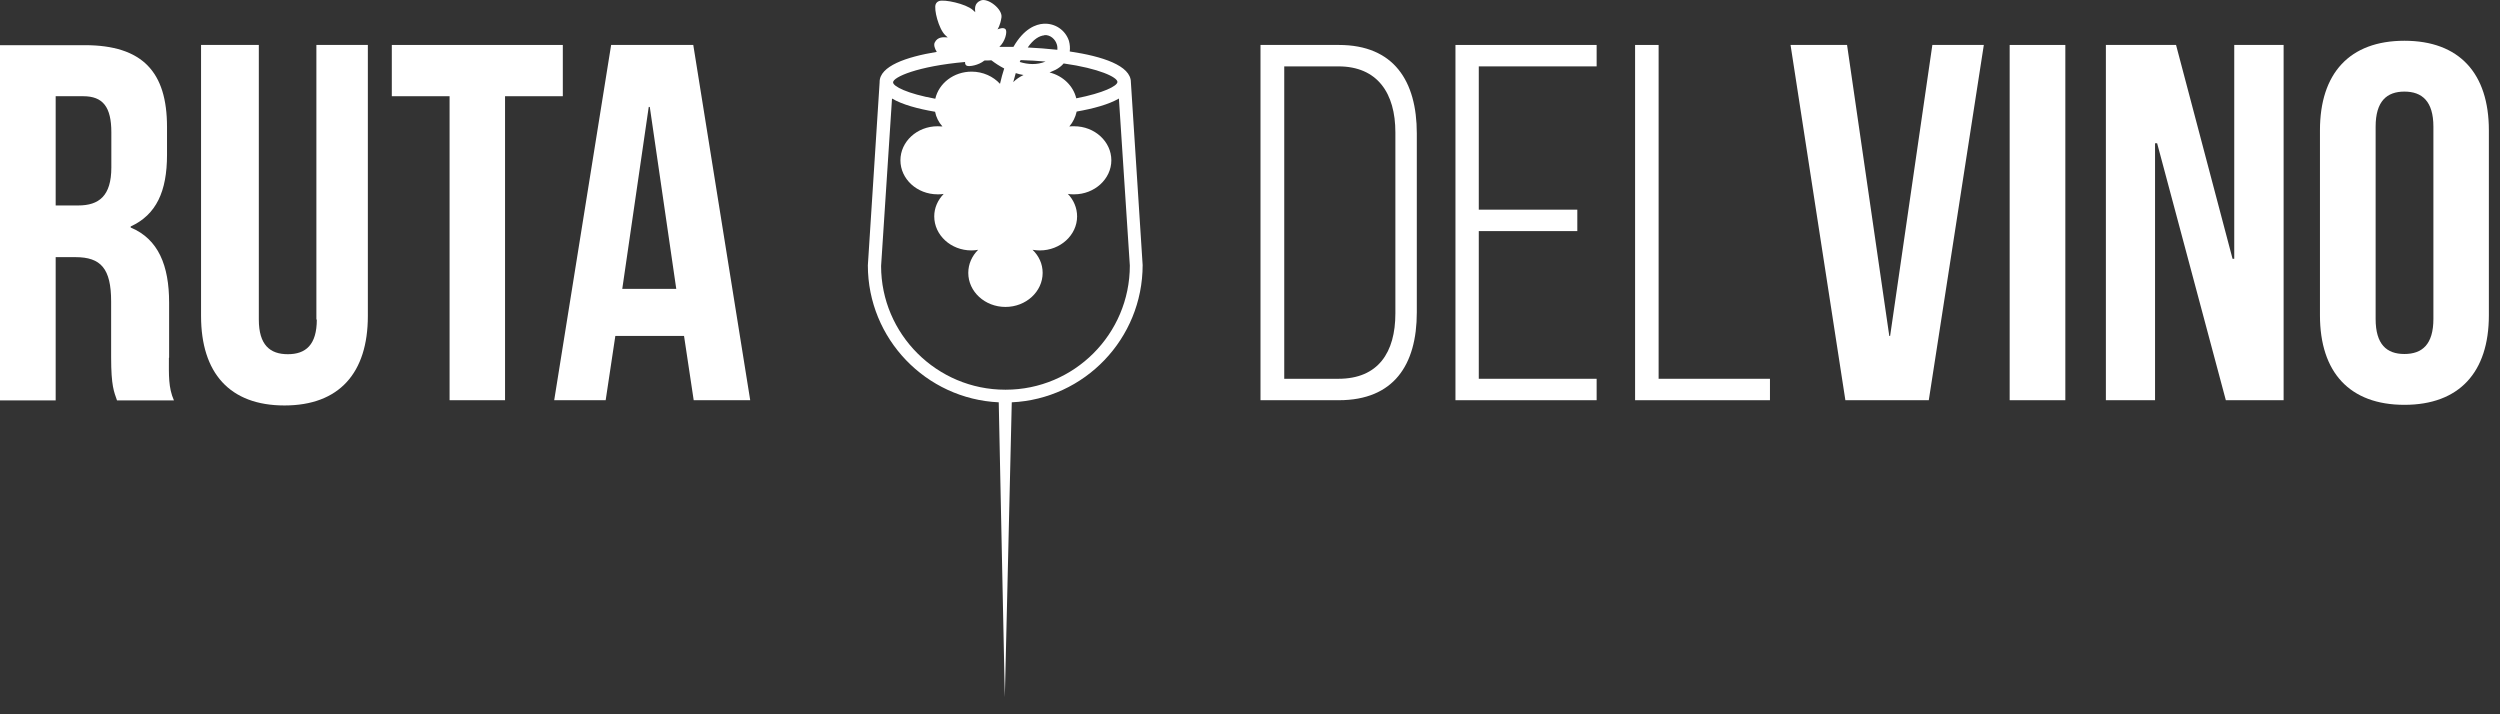
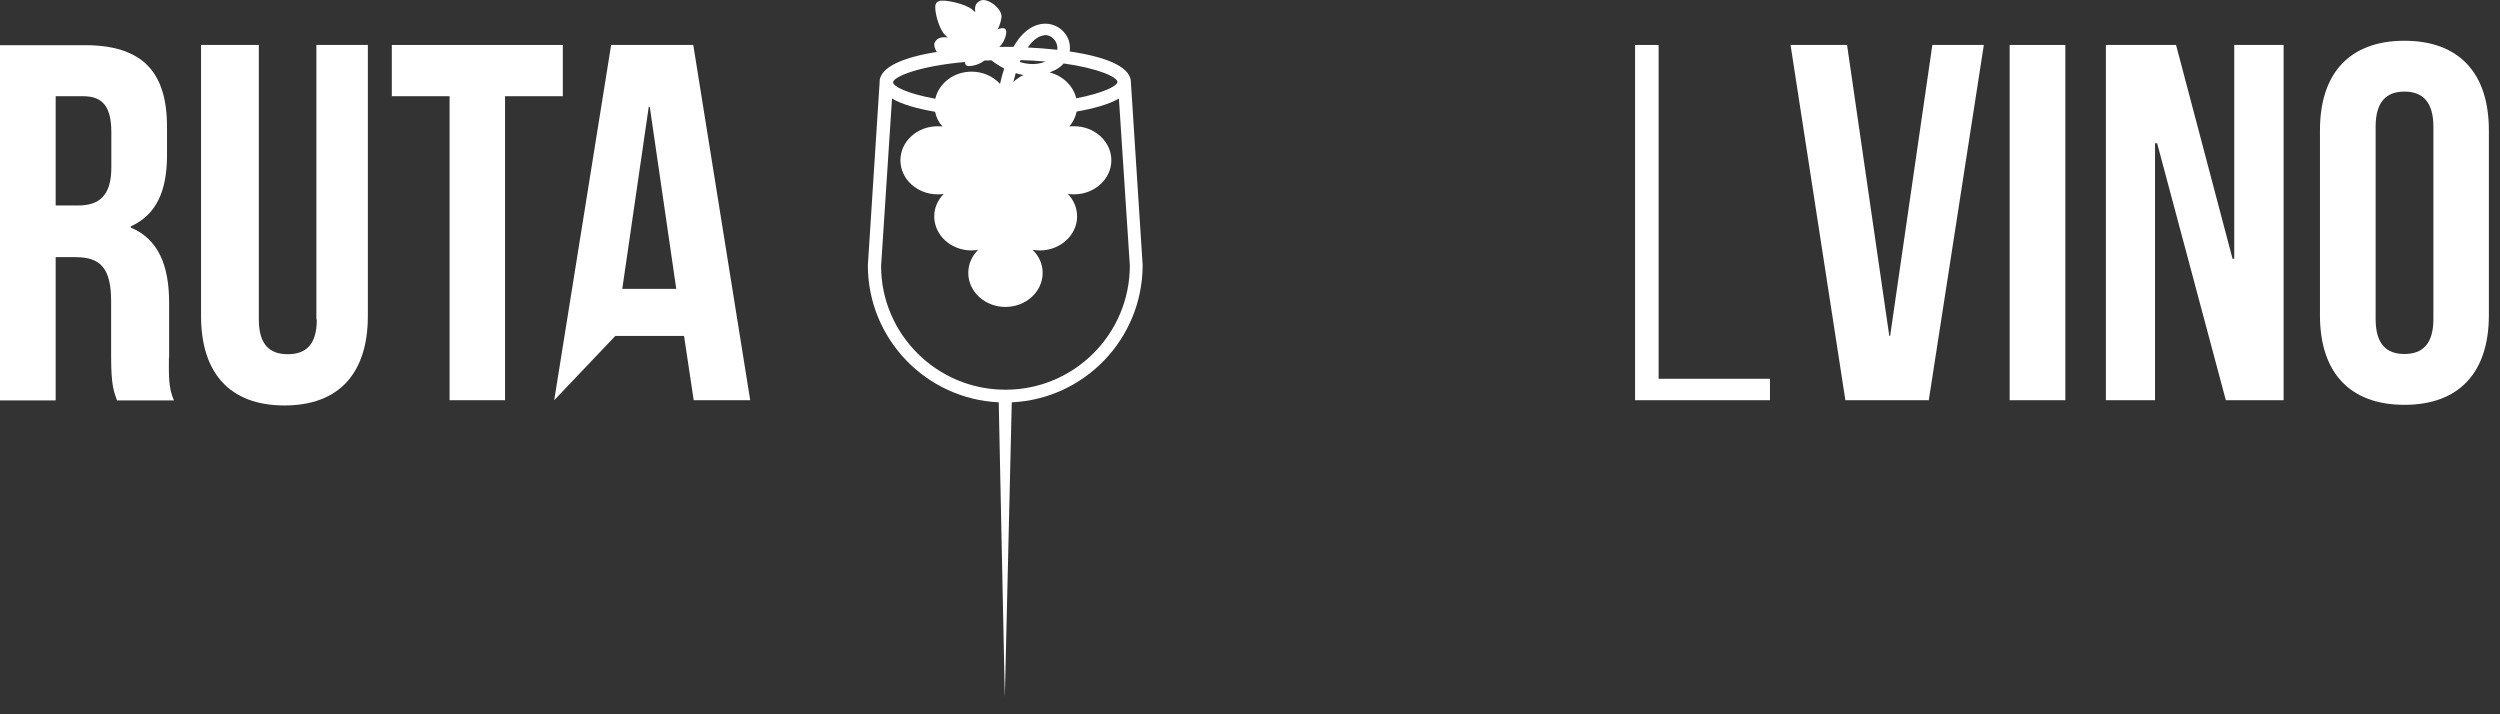
<svg xmlns="http://www.w3.org/2000/svg" width="119" height="34" viewBox="0 0 119 34" fill="none">
  <rect x="0" y="0" width="119" height="34" fill="#333333" stroke="none" />
  <path d="M54.39 12.62L53.83 3.91C53.83 3.12 52.47 2.68 50.92 2.45C50.94 2.29 50.93 2.12 50.88 1.94C50.71 1.43 50.22 1.1 49.68 1.13C49.31 1.15 48.74 1.36 48.24 2.23C48.11 2.23 47.98 2.23 47.85 2.23C47.76 2.23 47.67 2.23 47.57 2.23C47.85 1.97 47.94 1.54 47.88 1.42C47.8 1.25 47.48 1.4 47.48 1.4C47.48 1.4 47.61 1.23 47.67 0.83C47.73 0.43 47.02 -0.11 46.69 0.02C46.36 0.15 46.41 0.44 46.42 0.57C46.42 0.57 46.42 0.57 46.42 0.58C46.39 0.55 46.35 0.51 46.3 0.47C45.97 0.18 44.95 -0.04 44.7 0.05C44.62 0.08 44.57 0.13 44.54 0.2C44.44 0.43 44.68 1.37 44.99 1.67C45.04 1.72 45.08 1.75 45.11 1.78C45.11 1.78 45.1 1.78 45.09 1.78C44.94 1.77 44.63 1.73 44.49 2.03C44.44 2.14 44.49 2.31 44.59 2.47C43.13 2.71 41.87 3.15 41.87 3.9V3.92L41.31 12.63C41.31 16.13 44.08 18.99 47.54 19.15L47.83 33.19L48.16 19.15C51.62 18.99 54.39 16.13 54.39 12.61V12.62ZM53.19 3.9C53.19 4.09 52.52 4.43 51.23 4.68C51.09 4.09 50.6 3.61 49.96 3.45C50.06 3.41 50.15 3.37 50.25 3.32C50.4 3.24 50.53 3.14 50.63 3.02C52.33 3.26 53.19 3.68 53.19 3.9ZM48.54 2.95C48.54 2.95 48.57 2.89 48.58 2.86C49.01 2.87 49.4 2.9 49.77 2.93C49.35 3.1 48.93 3.07 48.54 2.95ZM48.72 3.57C48.53 3.66 48.37 3.77 48.23 3.91C48.27 3.76 48.31 3.62 48.35 3.48C48.47 3.52 48.59 3.55 48.72 3.57ZM49.71 1.67C50.01 1.65 50.23 1.88 50.3 2.1C50.32 2.15 50.34 2.25 50.33 2.37C49.85 2.32 49.37 2.28 48.92 2.26C49.19 1.87 49.47 1.7 49.72 1.68L49.71 1.67ZM45.94 2.93C45.93 3.01 45.94 3.09 46.02 3.13C46.14 3.18 46.58 3.11 46.86 2.88C46.97 2.88 47.07 2.88 47.19 2.87C47.37 3.01 47.57 3.14 47.8 3.26C47.73 3.48 47.66 3.72 47.6 3.99C47.28 3.64 46.79 3.41 46.25 3.41C45.4 3.41 44.69 3.96 44.52 4.7C43.19 4.46 42.51 4.11 42.51 3.92C42.51 3.67 43.68 3.15 45.94 2.95V2.93ZM47.85 18.55C44.59 18.55 41.94 15.9 41.94 12.66L42.46 4.69C42.95 4.98 43.69 5.18 44.51 5.32C44.56 5.58 44.68 5.82 44.86 6.02C44.79 6.02 44.71 6.01 44.63 6.01C43.65 6.01 42.86 6.74 42.86 7.63C42.86 8.52 43.65 9.25 44.63 9.25C44.73 9.25 44.83 9.25 44.92 9.23C44.64 9.52 44.47 9.89 44.47 10.3C44.47 11.19 45.26 11.92 46.24 11.92C46.35 11.92 46.46 11.91 46.56 11.89C46.27 12.18 46.09 12.56 46.09 12.99C46.09 13.88 46.88 14.61 47.86 14.61C48.84 14.61 49.63 13.88 49.63 12.99C49.63 12.56 49.45 12.18 49.15 11.89C49.26 11.91 49.38 11.92 49.5 11.92C50.47 11.92 51.27 11.19 51.27 10.3C51.27 9.89 51.1 9.51 50.83 9.23C50.93 9.25 51.02 9.25 51.13 9.25C52.1 9.25 52.9 8.52 52.9 7.63C52.9 6.74 52.11 6.01 51.13 6.01C51.05 6.01 50.98 6.01 50.9 6.02C51.07 5.82 51.19 5.58 51.25 5.31C52.05 5.17 52.78 4.97 53.26 4.69L53.78 12.64C53.78 15.9 51.13 18.55 47.87 18.55H47.85Z" fill="white" />
  <path d="M8.05 17.02V14.41C8.05 12.64 7.54 11.38 6.22 10.83V10.78C7.44 10.22 7.95 9.11 7.95 7.37V6.04C7.95 3.43 6.79 2.15 4.03 2.15H0V19.06H2.65V12.24H3.59C4.8 12.24 5.29 12.78 5.29 14.35V17.01C5.29 18.39 5.43 18.65 5.57 19.06H8.28C8.01 18.45 8.04 17.86 8.04 17.04L8.05 17.02ZM5.3 7.97C5.3 9.33 4.71 9.78 3.72 9.78H2.65V4.58H3.96C4.9 4.58 5.3 5.09 5.3 6.3V7.97Z" fill="white" />
  <path d="M15.08 15.21C15.08 16.42 14.55 16.86 13.7 16.86C12.85 16.86 12.32 16.42 12.32 15.21V2.14H9.57V15.04C9.57 17.75 10.93 19.3 13.54 19.3C16.15 19.3 17.51 17.75 17.51 15.04V2.14H15.06V15.21H15.08Z" fill="white" />
  <path d="M26.79 2.14H18.65V4.58H21.4V19.05H24.04V4.58H26.79V2.14Z" fill="white" />
-   <path d="M29.09 2.14L26.38 19.05H28.83L29.29 15.99H32.56L33.02 19.05H35.71L33 2.14H29.1H29.09ZM29.62 13.75L30.88 5.09H30.93L32.19 13.75H29.62Z" fill="white" />
-   <path d="M63.73 2.14H60V19.05H63.73C66.34 19.05 67.44 17.37 67.44 14.87V6.35C67.44 3.86 66.35 2.14 63.73 2.14ZM66.42 14.92C66.42 16.78 65.6 18.03 63.71 18.03H61.13V3.16H63.71C65.57 3.16 66.42 4.44 66.42 6.3V14.92Z" fill="white" />
-   <path d="M76 18.03H70.39V11H75.08V9.98H70.39V3.16H76V2.14H69.28V19.05H76V18.03Z" fill="white" />
+   <path d="M29.09 2.14L26.38 19.05L29.29 15.99H32.56L33.02 19.05H35.71L33 2.14H29.1H29.09ZM29.62 13.75L30.88 5.09H30.93L32.19 13.75H29.62Z" fill="white" />
  <path d="M84.25 18.03H78.95V2.14H77.83V19.05H84.25V18.03Z" fill="white" />
  <path d="M89.97 15.99H89.93L87.92 2.14H85.23L87.84 19.05H91.81L94.43 2.14H91.98L89.97 15.99Z" fill="white" />
  <path d="M98.31 2.14H95.66V19.05H98.31V2.14Z" fill="white" />
  <path d="M108.7 2.14H106.35V12.32H106.27L103.58 2.14H100.24V19.05H102.58V6.82H102.68L105.95 19.05H108.7V2.14Z" fill="white" />
  <path d="M114.45 1.94C111.84 1.94 110.43 3.49 110.43 6.2V15.01C110.43 17.72 111.84 19.27 114.45 19.27C117.06 19.27 118.47 17.72 118.47 15.01V6.2C118.47 3.49 117.06 1.94 114.45 1.94ZM115.83 15.18C115.83 16.39 115.3 16.85 114.45 16.85C113.6 16.85 113.08 16.39 113.08 15.18V6.03C113.08 4.82 113.61 4.36 114.45 4.36C115.29 4.36 115.83 4.82 115.83 6.03V15.18Z" fill="white" />
</svg>